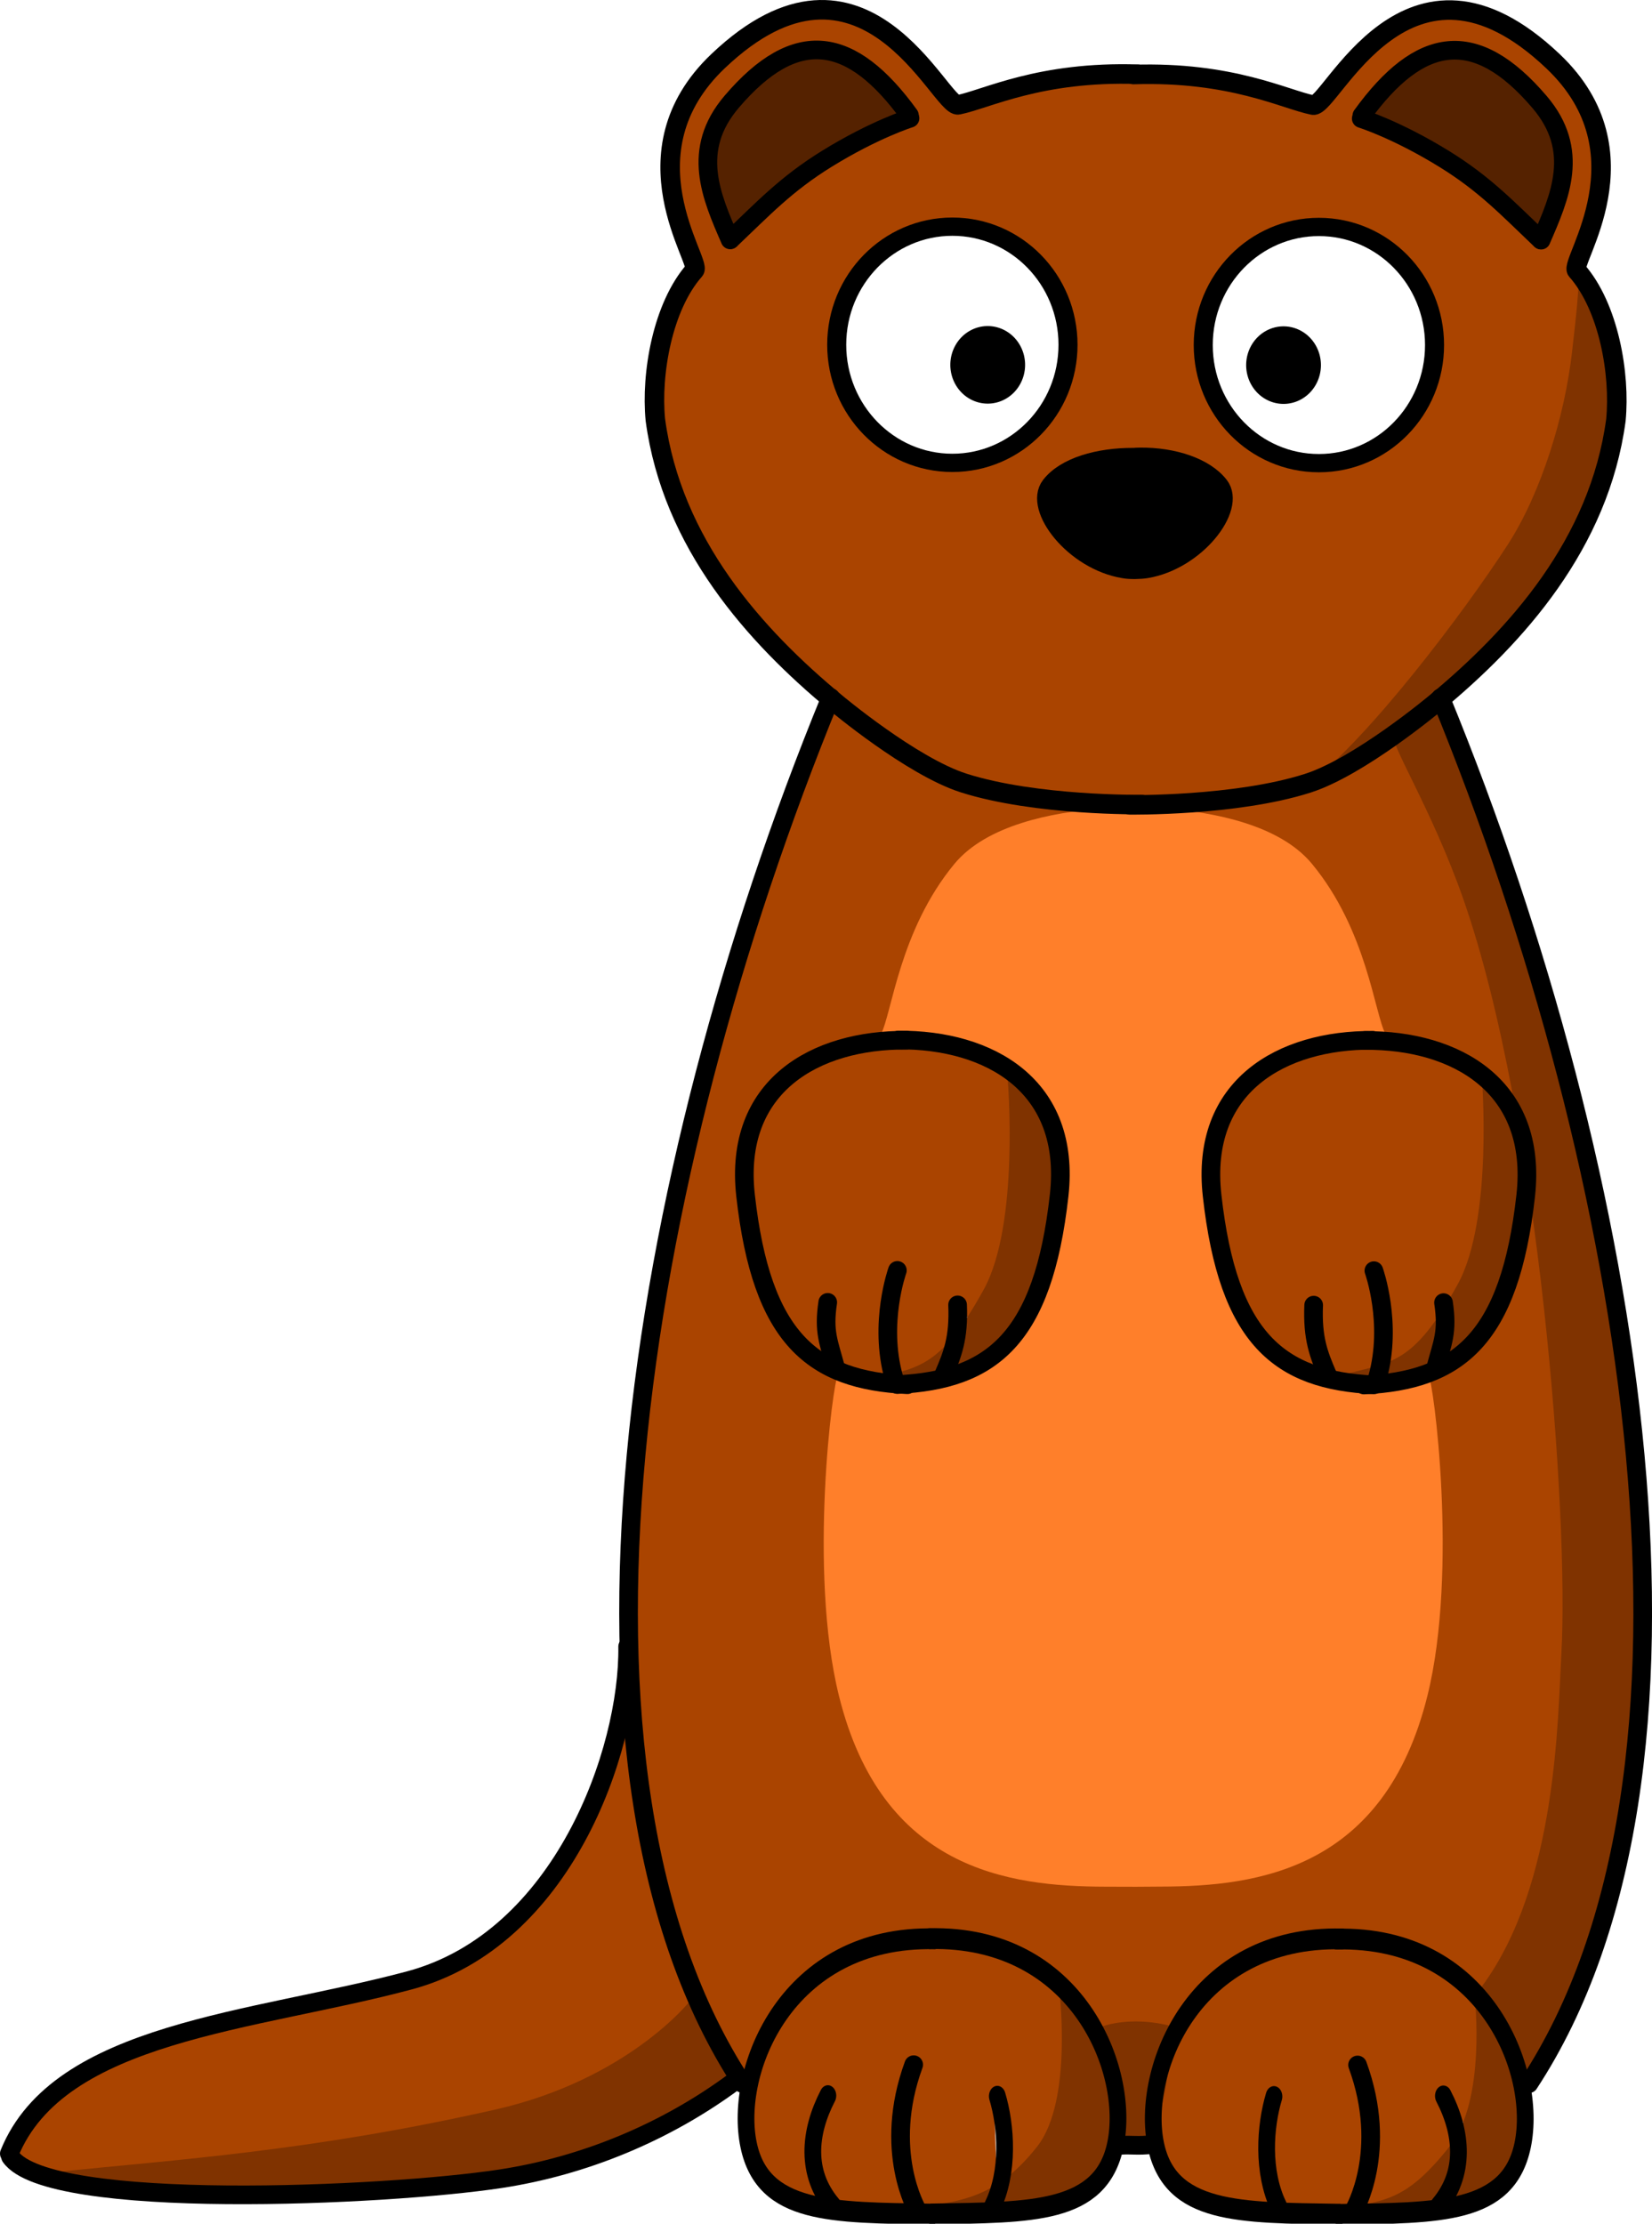
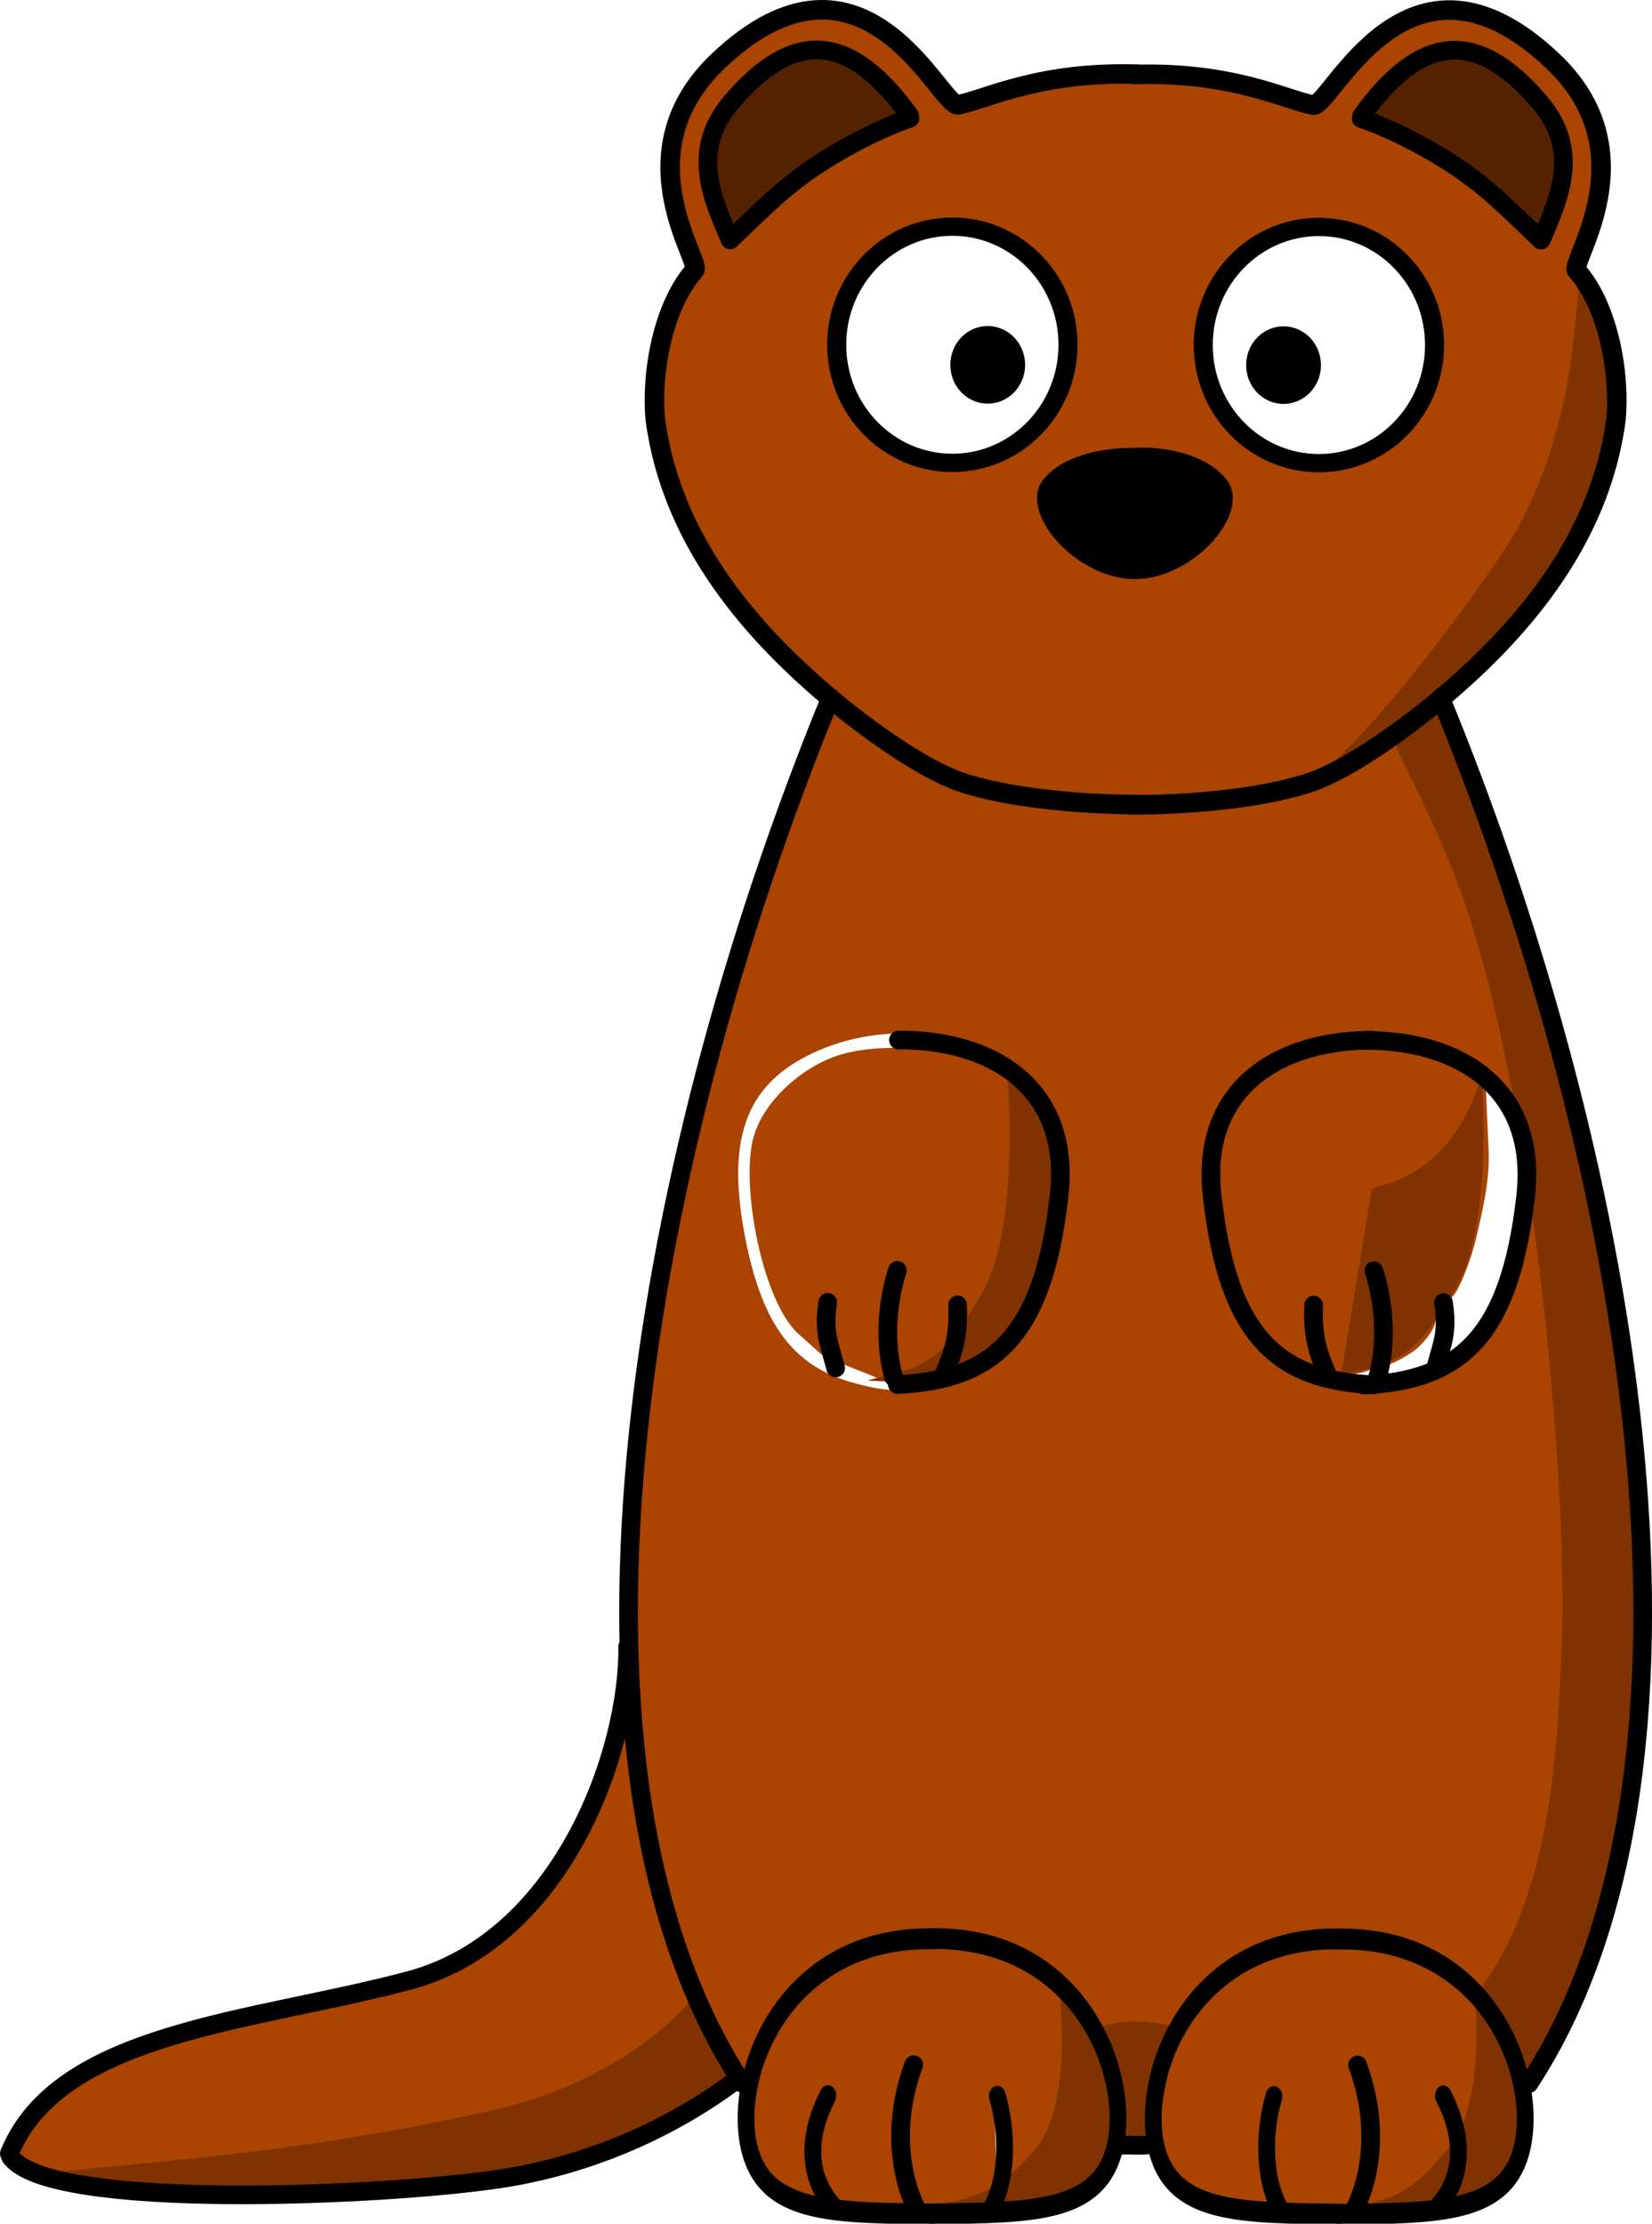
<svg xmlns="http://www.w3.org/2000/svg" xmlns:ns1="http://www.inkscape.org/namespaces/inkscape" xmlns:ns2="http://sodipodi.sourceforge.net/DTD/sodipodi-0.dtd" id="svg2" ns1:label="Top Layer" ns2:docname="Weasel.png" viewBox="0 0 1946.1 2618.3" version="1.1" ns1:version="0.48.4 r9939">
  <ns2:namedview id="base" bordercolor="#666666" ns1:pageshadow="2" ns1:window-y="-8" fit-margin-left="0" pagecolor="#ffffff" fit-margin-top="0" ns1:window-maximized="1" ns1:zoom="0.24748737" ns1:window-x="-8" ns1:window-height="706" showgrid="false" borderopacity="1.0" ns1:current-layer="g4695" ns1:cx="1294.5056" ns1:cy="2069.7144" fit-margin-right="0" fit-margin-bottom="0" ns1:window-width="1366" ns1:pageopacity="0" ns1:document-units="px" />
  <g id="layer2" ns1:label="Layer" ns1:groupmode="layer" transform="translate(977.06 -371.73)">
    <path id="path6748" style="fill:#aa4400" d="m1320.5 2502.9c0-55.77-19.113-121.66-57.456-160.69-43.23-44-81.459-61.352-151.69-64.454-54.305-2.398-87.634 2.964-126.93 22.803-37.266 18.812-67.495 56.106-87.841 97.719l-20.657 42.249-36.56-54.126c-53.432-79.104-72.762-196.54-88.377-320.93-8.264-65.83-4.057-297.64 5.04-374.47 20.658-174.46 49.118-322.09 96.778-491.65 22.072-78.526 74.437-237.79 104.24-306.44l25.057-57.72 24.652 20.122c29.582 24.147 83.364 57.128 108.13 68.373 57.33 26.033 183.67 37.122 287.02 28.551 126.79-10.515 163.39-33.198 256.47-87.664l35.75-26.094 24.353 59.403c29.367 71.634 85.615 225.12 107.84 304.32 141.2 503.13 162.09 971.8-6.227 1208l-21.91 30.74-10.859-28.817c-25.469-67.591-80.809-113.01-150.24-127.73-151.39-32.078-267.04 66.51-281.01 215.54-2.522 26.912-12.837 20.437-19.378 20.437-6.395 0-16.193-1.078-16.193-17.441zm-201.78-874.21c49.183-13.449 78.694-40.923 100.48-86.492 31.768-66.437 48.801-161.77 30.879-214.83-32.687-96.79-177.79-141.12-292.52-87.428-81.355 38.07-103.11 104.49-78.191 224.8 19.644 94.856 55.053 142.65 122 162.33 44.651 13.124 73.8 13.533 117.34 1.627zm540.25 1.731c49.57-10.976 89.351-47.11 109.54-92.09 32.738-72.946 47.152-159.71 28.611-213.47-11.418-33.107-45.19-64.78-80.578-81.444-72.529-34.154-169.2-33.534-232.8 9.101-62.402 41.834-77.888 105.34-55.609 212.93 19.644 94.856 57.099 141.27 124.05 160.95 43.724 12.851 61.871 13.967 106.79 4.021z" ns2:nodetypes="ssssscssssscsssscssscsssssssssssscssssssc" ns1:connector-curvature="0" transform="translate(-977.06 371.73)" />
    <g id="g6825" transform="translate(-977.06 371.73)">
-       <path id="path6429-0-0-8" style="fill:#ff7f2a" d="m1329.4 950.22c-17.9-0.06-29.2 0.72-29.2 0.72-1 0.19-1.9 0.56-2.9 1.12-57.7 4.42-135 19.28-173 65.14-64.9 78.5-73.5 176.1-86.7 200.9-2.3 4.1 69.7-8.5 122.6 24 51.1 31.3 83.1 107.7 82.6 122.1-3.3 92.3-49.7 206.1-93.6 241.6-18.7 15.1-158.44 12-162.36 14.6-5.16 3.5-35.28 228.6 1.54 376.7 50.62 203.7 198.72 224.2 313.72 224.4l35.8 0.1h0.1 0.3l29.4-0.2c115-0.2 263.1-20.7 313.8-224.5 36.8-148 6.7-373.1 1.5-376.6-3.9-2.6-143.7 0.4-162.3-14.6-43.9-35.5-90.3-149.4-93.7-241.6-0.5-14.4 31.5-90.8 82.6-122.2 52.9-32.5 124.9-19.8 122.7-24-13.2-24.7-21.9-122.4-86.8-200.8-38.1-46.03-115.7-60.83-173.5-65.19-0.8-0.41-1.6-0.69-2.4-0.85 0 0-11.2-0.75-29.2-0.68 0 0-0.1-0.01-0.2 0-3.8-0.09-7.5-0.15-10.8-0.16z" />
-     </g>
+       </g>
    <path id="path6429-0-5" style="stroke:#000000;stroke-width:.84px;fill:#552200" d="m262.03 297.68c-22.12-48.77-49.09-135.65 12.65-186.59 78.47-64.742 105.05-43.41 105.05-43.41s119.23 77.713 97.066 87.014c-76.564 32.13-94.416 45.962-148.06 82.193" ns2:nodetypes="cscsc" ns1:connector-curvature="0" transform="translate(-379.05 359.61)" />
    <path id="path6429-0-5-2" style="stroke:#000000;stroke-width:.84px;fill:#552200" d="m1812.3 285.38c22.116-48.767 49.091-135.65-12.648-186.59-78.47-64.744-105.05-43.413-105.05-43.413s-119.23 77.713-97.066 87.014c76.564 32.13 94.416 45.962 148.06 82.193" ns2:nodetypes="cscsc" ns1:connector-curvature="0" transform="translate(-977.06 371.73)" />
    <path id="path6750" style="fill:#aa4400" d="m35.309 2548.2c-23.958-8.54-21.621-11.938-9.659-32.35 21.693-37.016 80.971-82.347 149.7-106.69 47.047-16.664 82.73-21.391 172.19-40.517 163.36-34.927 192.55-47.596 247.38-93.657 49.236-41.362 94.198-114.95 116.03-183.5 5.131-16.112 23.166-58.084 24.644-58.084 1.478 0 10.51 45.172 12.044 62.109 5.712 63.029 36.208 187.03 60.229 246.15 9.839 24.215 3.794 18.4-3.908 28.782-23.995 32.345-119.49 92.416-184.77 114.55-101.1 34.281-221.04 51.16-446.6 67.184-100.73 7.157-104.75 8.167-124.65 1.074l2.525 3.535z" ns2:nodetypes="csssssssssssccc" ns1:connector-curvature="0" transform="translate(-977.06 371.73)" />
    <path id="path6752" style="fill:#aa4400" d="m997.21 1607.9c-12.026-4.171-8.066-8.561-12.729-26.036-2.965-11.112-5.446-28.406-4.278-36.581 2.652-18.564 1.348-24.817-10.787-18.323-6.489 3.473-0.774 7.015-4.431 29.286l3.37 39.254-27.954-25.082c-41.781-37.49-68.619-174.01-52.629-231.74 10.443-37.697 49.682-77.45 94.551-94.263 55.303-20.722 165.2-9.748 203.04 19.594 10.096 7.828 8.081 13.426 7.665 81.271-0.464 75.612-10.414 130.77-26.25 165.17-14.971 32.52-24.431 47.107-31.525 37.55-4.799-6.465-2.38-19.804-8.241-16.225-5.262 3.214-2.437 10.498-4.198 28.618-2.749 28.285-14.712 48.843-42.057 50.458l-19.754 8.118-7.162-29.161c-4.538-18.479 2.37-49.13 9.588-84.818 2.193-10.842 4.746-12.653-3.098-15.142-6.504-2.064-6.146-1.902-9.717 2.982-8.107 11.088-10.778 65.468-8.595 99.246 2.756 42.651 2.404 33.426-31.173 21.376z" ns2:nodetypes="csssscssssssscsscsscsscc" ns1:connector-curvature="0" transform="translate(-977.06 371.73)" />
    <path id="path6754" style="fill:#aa4400" d="m1569.5 1609.7c-4.791-7.752-16.139-52.629-16.139-66.6 0-15.412 1.976-15.939-9.611-11.493-6.942 2.664-6.865 36.682 1.222 61.183 7.57 22.935-3.172 16.529-18.611 8.545-35.264-18.236-74.95-76.173-88.688-147.87-17.474-91.2 0.704-152.31 55.441-189.68 31.42-21.451 61.22-32.736 121.82-32.568 59.207 0.164 95.588-3.723 119.4 33.264l16.013 15.355 3.316 75.222c1.676 38.012-9.886 81.077-13.402 97.141-7.692 35.143-25.566 77.418-32.473 76.524-12.812-1.657-15.127-2.678-15.127 13.091 0 14.217-2.972 25.756-20.368 43.151-11.006 11.006-33.961 21.437-35.734 21.435-1.773 0 0.351-25.36-0.202-43.692-1.696-56.275-8.578-87.237-23.191-72.624-3.918 3.918-0.406 6.943 3.424 29.279 6.999 40.816 8.873 83.206 1.037 91.043-6.741 6.741-39.925 11.528-43.582 5.61z" ns2:nodetypes="csssssssscssssscsssscc" ns1:connector-curvature="0" transform="translate(-977.06 371.73)" />
    <path id="path6756" style="fill:#aa4400" d="m1508 2579.4c-7.344-15.527-8.566-65.824-3.247-90.627 2.446-11.407 3.734-21.387 2.425-24.798-3.283-8.554-10.642-5.051-13.376 3.727-6.918 22.208-9.393 65.754-5.773 90.785 2.17 15.004 8.624 35.323 8.668 37.296 0.129 5.776-56.232-3.208-76.246-12.061-24.232-10.719-37.674-24.14-46.754-45.174-21.71-50.293 5.241-146.62 54.858-195.05 75.228-73.423 220.89-70.878 298.81 0.949 17.417 16.054 16.713 20.368 16.683 49.13-0.028 26.841-8.64 76.768-12.081 94.584-2.543 13.168-8.096 19.892-16.894-6.234-4.12-12.236-7.77-17.367-13.718-17.367-12.666 0-5.955 1.402 3.375 28.363 4.648 13.432 5.952 32.101 5.952 34.94 0 7.723-46.986 50.462-65.427 60.149-19.125 10.048-42.054 14.473-34.133-2.285 22.199-46.963 5.481-156.98-10.576-160.02-13.023-2.465-6.103 1.959 1.408 31.858 8.371 33.327 8.343 86.269-0.065 116.23l-14.45 24.927h-33.164c-32.211 0-39.387-0.319-44.491-11.112z" ns2:nodetypes="csssscsssscsssssssssccscc" ns1:connector-curvature="0" transform="translate(-977.06 371.73)" />
    <path id="path6758" style="fill:#aa4400" d="m999.37 2594.4c-14.584-1.337-13.891-3.272-22.358-18.234-11.752-20.766-20.682-56.917-10.484-82.208 3.827-9.49 19.034-22.082 16.301-27.037-1.515-2.748-2.586-6.569-7.925-5.727-9.431 1.487-6.409 4.305-14.533 27.037-7.43 20.791-11.561 31.148-10.232 53.538 0.923 15.556 6.055 31.197 8.147 34.85 11.899 20.776-8.978 16.534-30.981 1.768-14.579-9.784-28.911-25.091-34.077-38.638-27.196-71.319 23.289-196.46 99.356-233.38 78.074-37.893 208.68-28.622 246.44 35.228l15.278 14.301 1.668 51.76c2.087 64.761-17.03 113.53-45.337 139.51l-20.523 18.836 0.279-41.672c0.096-14.277-7.077-33.264-9.958-44.376-4.479-17.278 2.982-16.989-5.431-16.989-9.061 0-4.43 0.01-3.838 16.754 2.352 66.613 3.374 78.763 0.733 90.474-2.624 11.635-8.624 16.324-27.956 21.944-11.982 3.483-31.678 7.182-39.892 6.857-19.298-0.763-16.655 0.502-25.357-21.71-8.31-21.211-13.167-97.201-2.195-125.02 9.432-23.919 11.4-28.852-2.163-27.264-9.417 1.102-5.366 4.623-11.498 27.867-8.691 32.946-8.303 96.444-1.092 122.71l6.737 24.539-25.94-2.989c-11.784-1.358-34.07-1.893-43.168-2.727z" ns2:nodetypes="sssssssssssscsscssssssssscsscss" ns1:connector-curvature="0" transform="translate(-977.06 371.73)" />
    <path id="path6429-0-2-1" style="fill:#803300" d="m1194.3 2467.7c-18.889-45.905-53.498-107.25-46.054-117.38 88.105-119.84 88.784-315 93.108-391.81 8.997-159.82-25.666-629.25-115.02-886.27-38.032-109.4-90.531-189.64-81.276-193.86 58.618-26.695 55.694-38.467 55.694-38.467 90.42 221.15 209.96 656.77 224.28 848.88 21.672 290.71 2.559 479.32-44.011 618.58" ns2:nodetypes="csssscsc" ns1:connector-curvature="0" transform="translate(-379.05 359.61)" />
    <path id="path6429-0-0-4" style="fill:#803300" d="m1295.2 2387.2c19.977-7.665 51.984-10.403 86.264-1.133-3.33 30.447-7.713 134.12-44.182 138.62-37.816 4.665-51.578-142.75-85.743-137.49" ns2:nodetypes="ccsc" ns1:connector-curvature="0" transform="translate(-977.06 371.73)" />
-     <path id="path6429" ns2:nodetypes="cscsc" style="fill:#803300" ns1:connector-curvature="0" d="m602.74 1991.1c58.589-16.162 83.896-10.066 137.38-107.08 42.462-77.017 28.284-246.48 28.284-246.48s91.961 35.318 36.366 224.25c-21.859 74.284-64.65 119.2-129.3 133.34" />
+     <path id="path6429" ns2:nodetypes="cscsc" style="fill:#803300" ns1:connector-curvature="0" d="m602.74 1991.1c58.589-16.162 83.896-10.066 137.38-107.08 42.462-77.017 28.284-246.48 28.284-246.48c-21.859 74.284-64.65 119.2-129.3 133.34" />
    <path id="path6429-9" ns2:nodetypes="cscsc" style="fill:#803300" ns1:connector-curvature="0" d="m44.428 1997.2c58.592-16.2 83.892-10.1 137.38-107.1 42.462-77.017 28.284-246.48 28.284-246.48s91.961 35.318 36.366 224.25c-21.859 74.284-64.65 119.2-129.3 133.34" />
    <path id="path6429-0" ns2:nodetypes="cscsc" style="fill:#803300" ns1:connector-curvature="0" d="m593.09 2974c58.696-11.392 83.997-7.095 137.91-75.47 42.8-54.283 29.287-173.72 29.287-173.72s96.887 72.035 40.498 205.2c-22.171 52.357-70.172 36.87-134.92 46.838" />
    <path id="path6429-0-0" ns2:nodetypes="cscsc" style="fill:#803300" ns1:connector-curvature="0" d="m86.148 2974.3c58.696-11.392 104.71-6.738 158.62-75.112 42.8-54.283 25.716-187.65 25.716-187.65s114.03 84.535 57.641 217.7c-22.171 52.357-83.743 38.299-148.5 48.267" />
    <path id="path6429-0-07" ns2:nodetypes="cscsc" style="fill:#803300" ns1:connector-curvature="0" d="m-916.37 2929.7c149.61-15.432 304.91-24.859 522.36-73.94 156.25-35.268 229.21-127.27 229.21-127.27s71.176 77.314 52.115 92.57c-192.09 153.75-504.54 137.89-694.55 133.71" />
    <path id="path6429-0-2" ns2:nodetypes="cscsc" style="fill:#803300" ns1:connector-curvature="0" d="m526.52 1294.9c68.797-39.676 224.27-222.25 269.99-303.42 94.655-168.04 74.989-309.43 74.989-309.43s118.1 143.76 8.173 328.44c-29.081 48.858-170.18 198.49-249.07 252.91" />
    <path id="path6744" style="fill:#aa4400" d="m1103 906.3c-54.9-28.42-131.77-85.2-186.47-142.85-32.26-33.99-49.23-53.35-71.32-86.4-46.54-69.6-79.51-156.49-76.48-218.37 2.431-49.658 27.277-113.03 49.054-143.6-35.867-81.996-43.667-164.92 20.165-234.33 84.095-91.74 180.11-93.013 255.26 5.369 28.67 34.002 26.638 43.537 33.379 43.53 146.94-65.456 304.75-48.358 419.69-7.065 91.079-116.96 157.99-141.21 253.19-80.44 123.42 103.2 87.42 190.13 58.911 278.35 3.865 8.76-3.383 66.116-6.435 93.382-8.571 76.572-36.798 167.07-75.565 227.11-51.106 79.15-164.53 229.14-234.49 281.53-12.676 9.491-129.71 22.319-185.65 24.001-112.45-7.612-153.04 9.681-253.18-40.208zm260.77-242.42c35.864-12.416 84.173-56.291 66.498-93.323-31.672-47.278-159.32-45.614-193.01 2.317-15.522 47.693 46.177 86.502 78.97 94.158 24.137 4.618 26.581 2.862 47.541-3.152zm323-248.87c4.476-198.15-264.8-189.55-266.59-9.744-6.043 166.91 246.88 203.98 266.59 9.744zm-433 24.71c42.14-166.11-186.75-242.22-252.89-96.549-78.47 203.34 198.2 285.06 252.89 96.549zm-183.54-302.57c-22.3-44.008-80.17-92.743-139.35-72.624-125.18 58.994-103.97 160.99-69.88 213.72 57.46-54.9 138.01-111.56 209.23-141.11zm730.84-28.906c-31.134-31.293-72.654-59.219-117.51-41.581-24.986 10.548-53.53 36.357-74.455 69.184 58.318 25.709 137.05 69.484 203.29 137.9 33.852-51.5 39.988-115.1-11.32-165.5z" ns2:nodetypes="cssscccccccssscccccccccccccccccccccc" ns1:connector-curvature="0" transform="translate(-977.06 371.73)" />
    <g id="g6311" transform="translate(-598.01 12.122)">
      <g id="g4791" style="stroke:#000000" transform="translate(12.857 .714)">
        <g id="g4023" style="stroke:#000000" transform="translate(798.4 596.97)">
          <path id="path4003" style="stroke:#000000;stroke-width:21.969;fill:#000000" d="m1342.7 538.03c-1.3 0.02-2.6 0.05-3.9 0.09-1.9 0.17-2 0.2-3.7 0.22-40.8-0.14-80.2 10.85-97.7 33.54-20.2 26.33 27.7 88.34 86.3 98 7.2 1.45 20.2 1.05 26.6-0.04 58.6-9.66 106.5-71.66 86.2-98-16.8-21.84-54.3-34.3-93.8-33.81z" transform="translate(-1190.3 -238.07)" />
        </g>
      </g>
      <g id="g4695">
        <path id="path3973" ns2:rx="28.284271" ns2:ry="28.789347" style="fill:#000000" ns2:type="arc" d="m658.62 770.12a28.284 28.789 0 1 1 -56.569 0 28.284 28.789 0 1 1 56.569 0z" transform="matrix(1.557 0 0 1.586 -196.93 -432.21)" ns2:cy="770.1189" ns2:cx="630.33521" />
        <path id="path4001" d="m961.32 447.01c-115.58-3.726-177.76 29.219-211.52 36.033-20.798 4.197-111.38-214.41-282.86-51.529-113.86 108.15-19.039 236.36-27.794 246.27-37.718 42.661-51.412 121.92-46.17 176.11 19.595 145.69 117.21 254.41 212.53 333.21 0 0 89.322 74.936 150.74 94.501 85.076 27.1 209.48 25.344 209.48 25.344" ns2:nodetypes="csssccsc" style="stroke:#000000;stroke-linecap:round;stroke-width:23.012;fill:none" ns1:connector-curvature="0" />
        <path id="path3953" ns2:rx="157.14285" ns2:ry="167.14285" style="stroke-linejoin:round;stroke:#000000;stroke-linecap:round;stroke-width:25.866;fill:none" ns2:type="arc" d="m54.286 895.71c0 92.31-70.355 167.14-157.14 167.14-86.788 0-157.14-74.832-157.14-167.14 0-92.31 70.355-167.14 157.14-167.14 86.788 0 157.14 74.832 157.14 167.14z" transform="matrix(.867 0 0 .832 832.03 20.33)" ns2:cy="895.71429" ns2:cx="-102.85714" />
        <path id="path4168" ns2:nodetypes="csc" style="stroke:#000000;stroke-linecap:round;stroke-width:21.969;fill:none" ns1:connector-curvature="0" d="m692.24 495.34c-68.102-93.96-133.54-104.92-209.48-15.756-48.2 56.598-24.003 111.14-1.674 162.46" />
        <path id="path4170" ns2:nodetypes="csc" style="stroke:#000000;stroke-linecap:round;stroke-width:21.969;fill:none" ns1:connector-curvature="0" d="m481.55 641.74c38.127-36.171 65.279-65.383 113.24-95.026 56.305-34.801 98.178-47.824 98.178-47.824" />
        <path id="path4189" ns2:nodetypes="cc" style="stroke:#000000;stroke-linecap:round;stroke-width:21.969;fill:none" ns1:connector-curvature="0" d="m599.49 1180.9c-232.63 567.5-343.97 1266.7-103.94 1631.9" />
        <g id="g4452">
          <g id="g4387" transform="matrix(.804 0 0 1 -99.461 71.429)">
            <path id="path4193" ns2:nodetypes="csc" style="stroke:#000000;stroke-linecap:round;stroke-width:24.506;fill:none" ns1:connector-curvature="0" d="m1017.2 2895.2c-146.21-1.909-246.94-0.358-268.07-81.379-22.732-87.173 55.009-246.83 272.48-242.76" />
            <path id="path4193-4" ns2:nodetypes="csc" style="stroke:#000000;stroke-linecap:round;stroke-width:24.506;fill:none" ns1:connector-curvature="0" d="m1018.5 2895c146.21-1.909 246.94-0.358 268.07-81.379 22.732-87.173-55.009-246.83-272.48-242.76" />
            <path id="path4339" style="stroke:#000000;stroke-linecap:round;stroke-width:21.969;fill:none" d="m697.14 2790.7c-37.143 101.43 4.286 171.43 4.286 171.43" ns2:nodetypes="cc" transform="matrix(1.244 0 0 1 123.76 -71.429)" ns1:connector-curvature="0" />
            <path id="path4339-2" d="m865.27 2755.7c-28.231 43.781-32.984 91.442 7.11 130" ns2:nodetypes="cc" style="stroke:#000000;stroke-linecap:round;stroke-width:24.506;fill:none" ns1:connector-curvature="0" />
            <path id="path4339-2-3" d="m1113.5 2756.4c13.122 35.21 17.875 88.585-7.11 130" ns2:nodetypes="cc" style="stroke:#000000;stroke-linecap:round;stroke-width:24.506;fill:none" ns1:connector-curvature="0" />
          </g>
        </g>
        <g id="g4537" transform="translate(-171.43 45.714)">
-           <path id="path4193-2" d="m860.01 1538.7c-107.12-0.805-203.8 53.698-189.33 182.92 18.912 168.88 79.186 217.41 190.58 222.75" ns2:nodetypes="csc" style="stroke:#000000;stroke-linecap:round;stroke-width:21.969;fill:none" ns1:connector-curvature="0" />
          <path id="path4339-6" ns2:nodetypes="cc" style="stroke:#000000;stroke-linecap:round;stroke-width:21.969;fill:none" ns1:connector-curvature="0" d="m845.22 1935.7c-17.95-64.083 4.286-125.97 4.286-125.97" />
          <path id="path4339-2-8" ns2:nodetypes="cc" style="stroke:#000000;stroke-linecap:round;stroke-width:21.969;fill:none" ns1:connector-curvature="0" d="m776.81 1924.7c-8.127-30.649-14.559-42.147-9.337-77.328" />
          <path id="path4339-2-3-5" ns2:nodetypes="cc" style="stroke:#000000;stroke-linecap:round;stroke-width:21.969;fill:none" ns1:connector-curvature="0" d="m903.86 1933.2c10.617-24.618 18.232-43.618 16.581-82.869" />
          <path id="path4193-2-8" d="m850.74 1538.5c107.12-0.805 203.8 53.698 189.33 182.92-18.912 168.88-79.186 217.41-190.58 222.75" ns2:nodetypes="csc" style="stroke:#000000;stroke-linecap:round;stroke-width:21.969;fill:none" ns1:connector-curvature="0" />
        </g>
      </g>
      <g id="g4695-9" transform="matrix(-1 0 0 1 1917.5 .327)">
        <path id="path3973-3" ns2:rx="28.284271" ns2:ry="28.789347" style="fill:#000000" ns2:type="arc" d="m658.62 770.12a28.284 28.789 0 1 1 -56.569 0 28.284 28.789 0 1 1 56.569 0z" transform="matrix(1.557 0 0 1.586 -196.93 -432.21)" ns2:cy="770.1189" ns2:cx="630.33521" />
        <path id="path4001-1" d="m961.32 447.01c-115.58-3.726-177.76 29.219-211.52 36.033-20.798 4.197-111.38-214.41-282.86-51.529-113.86 108.15-19.039 236.36-27.794 246.27-37.718 42.661-51.412 121.92-46.17 176.11 19.595 145.69 117.21 254.41 212.53 333.21 0 0 89.322 74.936 150.74 94.501 85.076 27.1 209.48 25.344 209.48 25.344" ns2:nodetypes="csssccsc" style="stroke:#000000;stroke-linecap:round;stroke-width:23.012;fill:none" ns1:connector-curvature="0" />
        <path id="path3953-9" ns2:rx="157.14285" ns2:ry="167.14285" style="stroke-linejoin:round;stroke:#000000;stroke-linecap:round;stroke-width:25.866;fill:none" ns2:type="arc" d="m54.286 895.71c0 92.31-70.355 167.14-157.14 167.14-86.788 0-157.14-74.832-157.14-167.14 0-92.31 70.355-167.14 157.14-167.14 86.788 0 157.14 74.832 157.14 167.14z" transform="matrix(.867 0 0 .832 832.03 20.33)" ns2:cy="895.71429" ns2:cx="-102.85714" />
        <path id="path4168-8" ns2:nodetypes="csc" style="stroke:#000000;stroke-linecap:round;stroke-width:21.969;fill:none" ns1:connector-curvature="0" d="m692.24 495.34c-68.102-93.96-133.54-104.92-209.48-15.756-48.2 56.598-24.003 111.14-1.674 162.46" />
        <path id="path4170-6" ns2:nodetypes="csc" style="stroke:#000000;stroke-linecap:round;stroke-width:21.969;fill:none" ns1:connector-curvature="0" d="m481.55 641.74c38.127-36.171 65.279-65.383 113.24-95.026 56.305-34.801 98.178-47.824 98.178-47.824" />
        <path id="path4189-5" ns2:nodetypes="cc" style="stroke:#000000;stroke-linecap:round;stroke-width:21.969;fill:none" ns1:connector-curvature="0" d="m599.49 1180.9c-232.63 567.5-343.97 1266.7-103.94 1631.9" />
        <g id="g4452-0">
          <g id="g4387-2" transform="matrix(.804 0 0 1 -99.461 71.429)">
            <path id="path4193-8" ns2:nodetypes="csc" style="stroke:#000000;stroke-linecap:round;stroke-width:24.506;fill:none" ns1:connector-curvature="0" d="m1017.2 2895.2c-146.21-1.909-246.94-0.358-268.07-81.379-22.732-87.173 55.009-246.83 272.48-242.76" />
            <path id="path4193-4-6" ns2:nodetypes="csc" style="stroke:#000000;stroke-linecap:round;stroke-width:24.506;fill:none" ns1:connector-curvature="0" d="m1018.5 2895c146.21-1.909 246.94-0.358 268.07-81.379 22.732-87.173-55.009-246.83-272.48-242.76" />
            <path id="path4339-0" style="stroke:#000000;stroke-linecap:round;stroke-width:21.969;fill:none" d="m697.14 2790.7c-37.143 101.43 4.286 171.43 4.286 171.43" ns2:nodetypes="cc" transform="matrix(1.244 0 0 1 123.76 -71.429)" ns1:connector-curvature="0" />
            <path id="path4339-2-2" d="m865.27 2755.7c-28.231 43.781-32.984 91.442 7.11 130" ns2:nodetypes="cc" style="stroke:#000000;stroke-linecap:round;stroke-width:24.506;fill:none" ns1:connector-curvature="0" />
            <path id="path4339-2-3-4" d="m1113.5 2756.4c13.122 35.21 17.875 88.585-7.11 130" ns2:nodetypes="cc" style="stroke:#000000;stroke-linecap:round;stroke-width:24.506;fill:none" ns1:connector-curvature="0" />
          </g>
        </g>
        <g id="g4537-8" transform="translate(-171.43 45.714)">
          <path id="path4193-2-6" d="m860.01 1538.7c-107.12-0.805-203.8 53.698-189.33 182.92 18.912 168.88 79.186 217.41 190.58 222.75" ns2:nodetypes="csc" style="stroke:#000000;stroke-linecap:round;stroke-width:21.969;fill:none" ns1:connector-curvature="0" />
          <path id="path4339-6-5" ns2:nodetypes="cc" style="stroke:#000000;stroke-linecap:round;stroke-width:21.969;fill:none" ns1:connector-curvature="0" d="m845.22 1935.7c-17.95-64.083 4.286-125.97 4.286-125.97" />
          <path id="path4339-2-8-0" ns2:nodetypes="cc" style="stroke:#000000;stroke-linecap:round;stroke-width:21.969;fill:none" ns1:connector-curvature="0" d="m776.81 1924.7c-8.127-30.649-14.559-42.147-9.337-77.328" />
          <path id="path4339-2-3-5-9" ns2:nodetypes="cc" style="stroke:#000000;stroke-linecap:round;stroke-width:21.969;fill:none" ns1:connector-curvature="0" d="m903.86 1933.2c10.617-24.618 18.232-43.618 16.581-82.869" />
          <path id="path4193-2-8-0" d="m850.74 1538.5c107.12-0.805 203.8 53.698 189.33 182.92-18.912 168.88-79.186 217.41-190.58 222.75" ns2:nodetypes="csc" style="stroke:#000000;stroke-linecap:round;stroke-width:21.969;fill:none" ns1:connector-curvature="0" />
        </g>
      </g>
      <path id="path4801" d="m940.34 2885.7c13.132-1.01 21.213 1.01 37.376-1.01" ns2:nodetypes="cc" style="stroke:#000000;stroke-linecap:round;stroke-width:21.969;fill:none" ns1:connector-curvature="0" />
      <path id="path4801-0" d="m-368.06 2895.4c58.515-144.11 287.56-154.8 471.25-203.95 180.57-48.312 258.83-270.14 257.15-393.07" ns2:nodetypes="csc" style="stroke:#000000;stroke-linecap:round;stroke-width:21.969;fill:none" ns1:connector-curvature="0" />
      <path id="path4801-0-6" d="m486.05 2810.4c-81.372 60.177-177.69 99.728-275.53 114.62-135.11 20.571-531.69 38.427-577.15-25.925" ns2:nodetypes="csc" style="stroke:#000000;stroke-linecap:round;stroke-width:21.969;fill:none" ns1:connector-curvature="0" />
    </g>
  </g>
</svg>